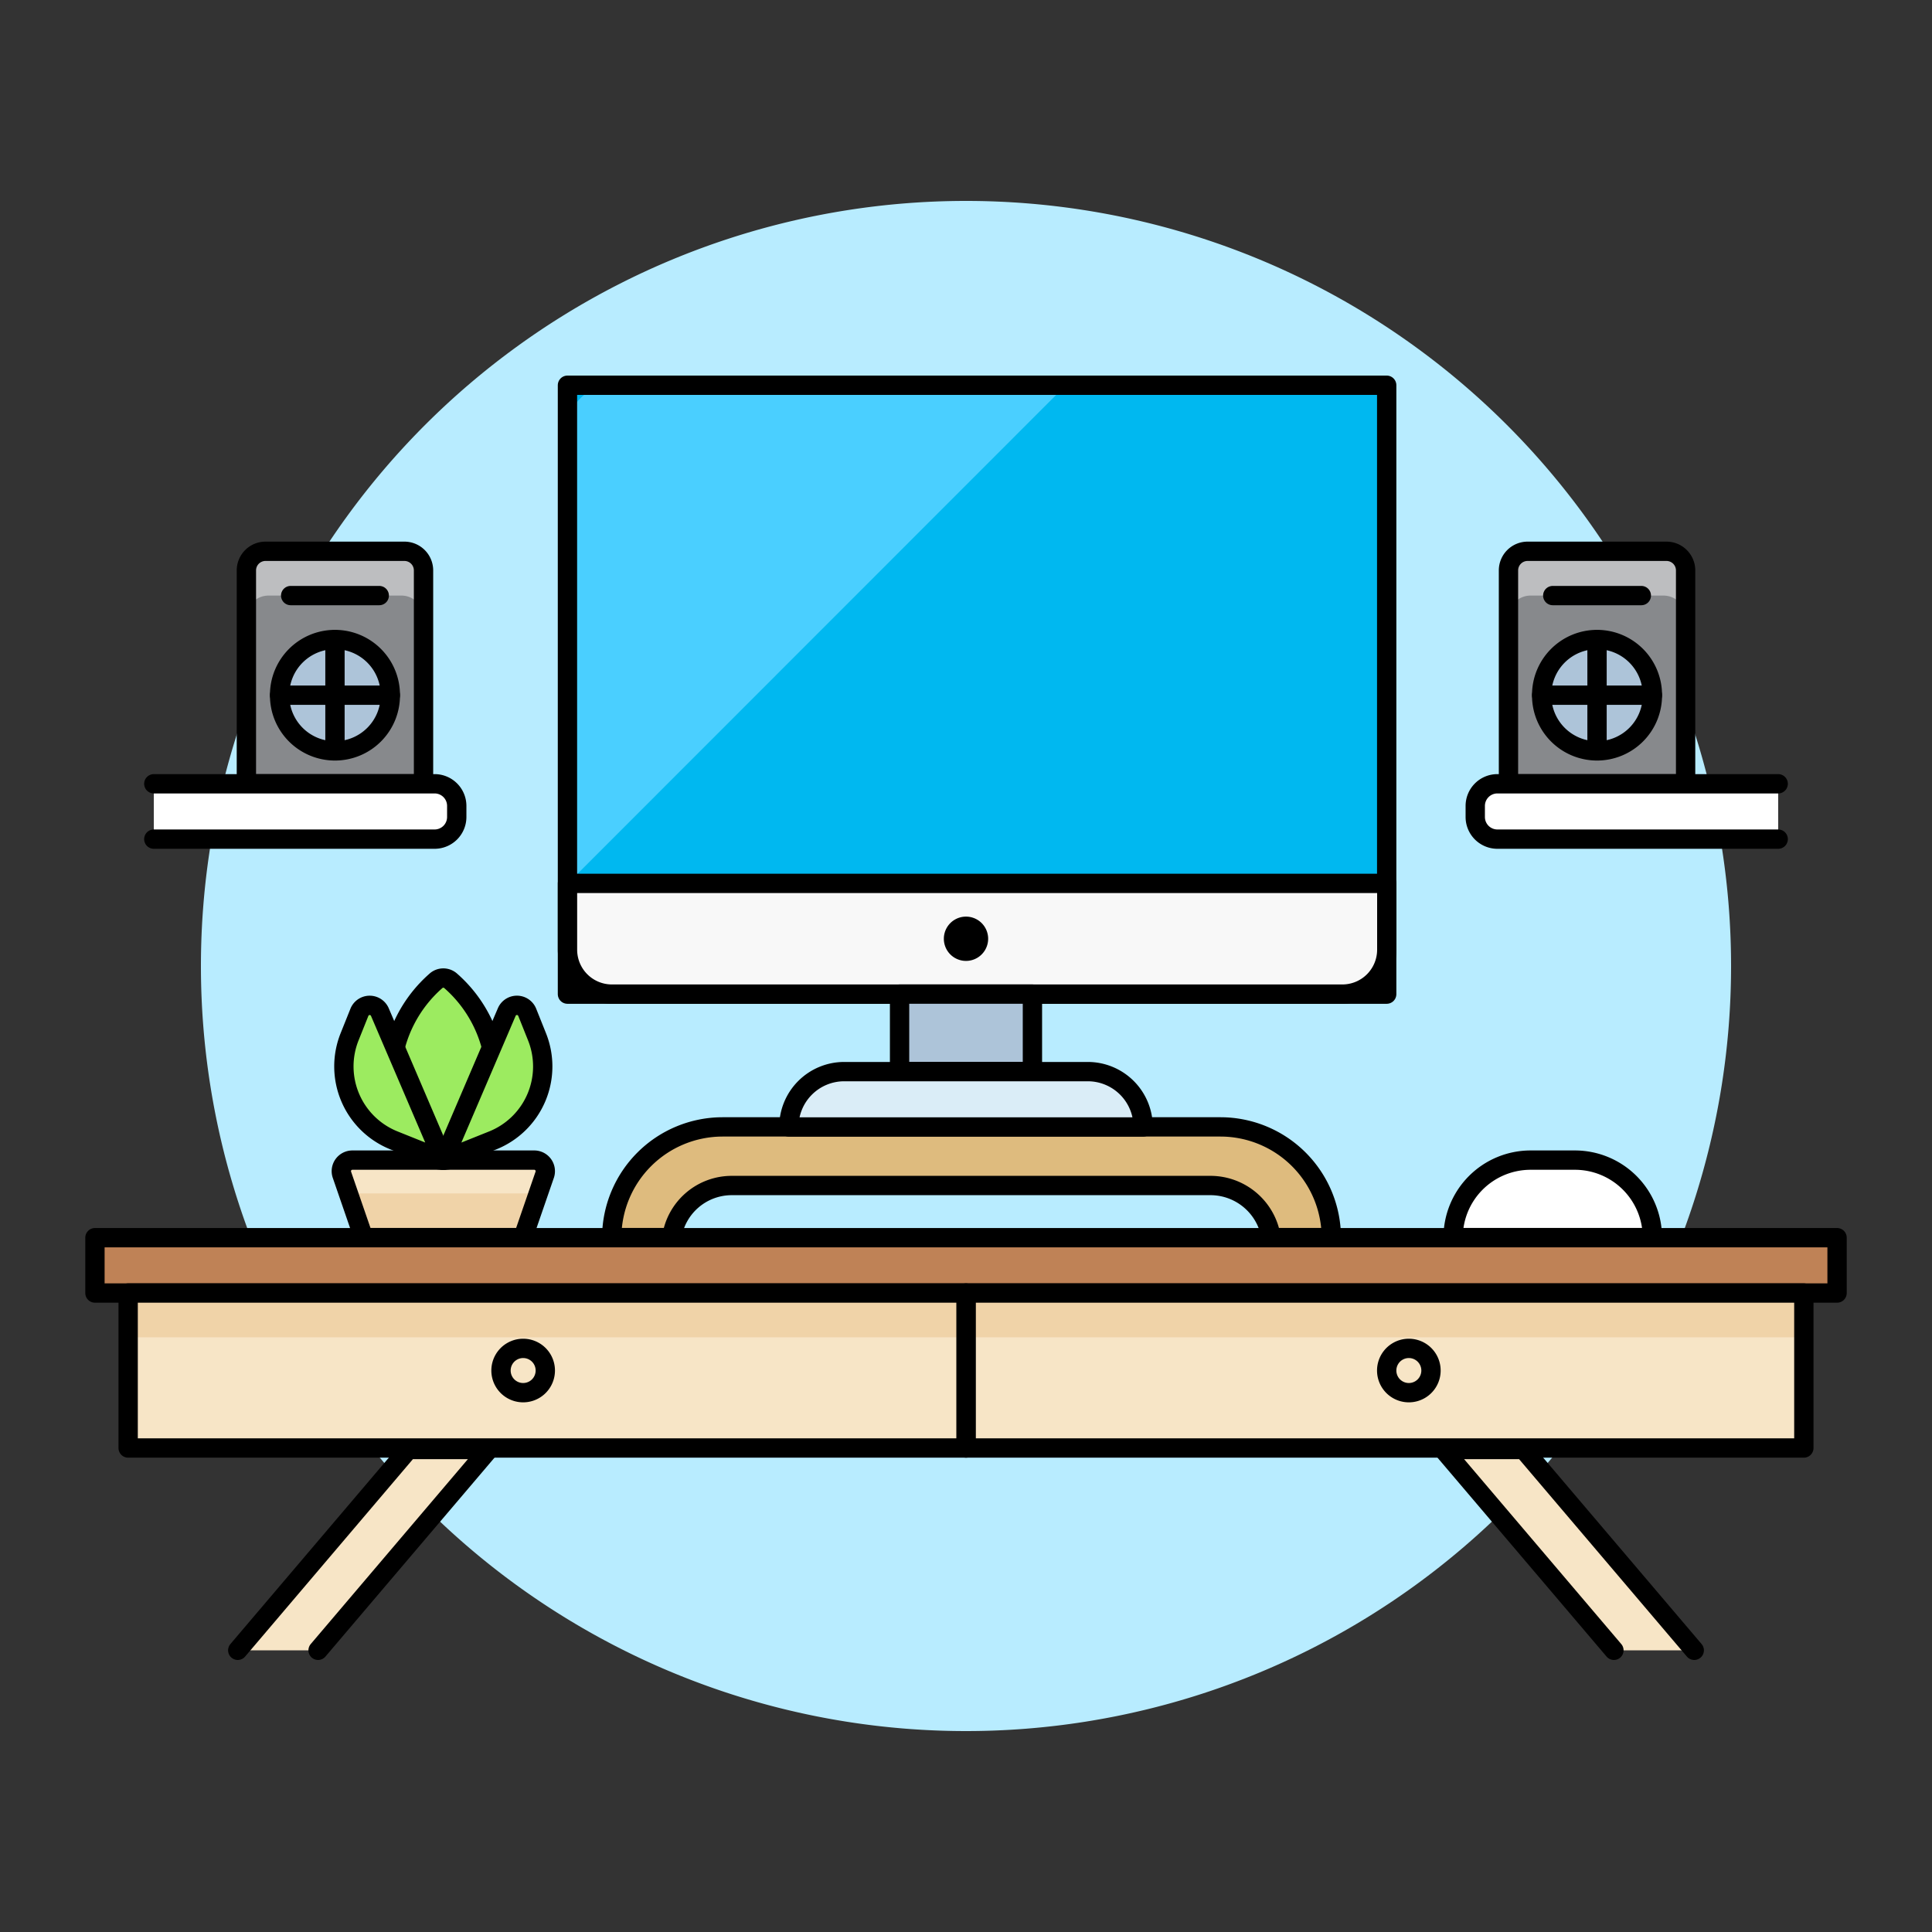
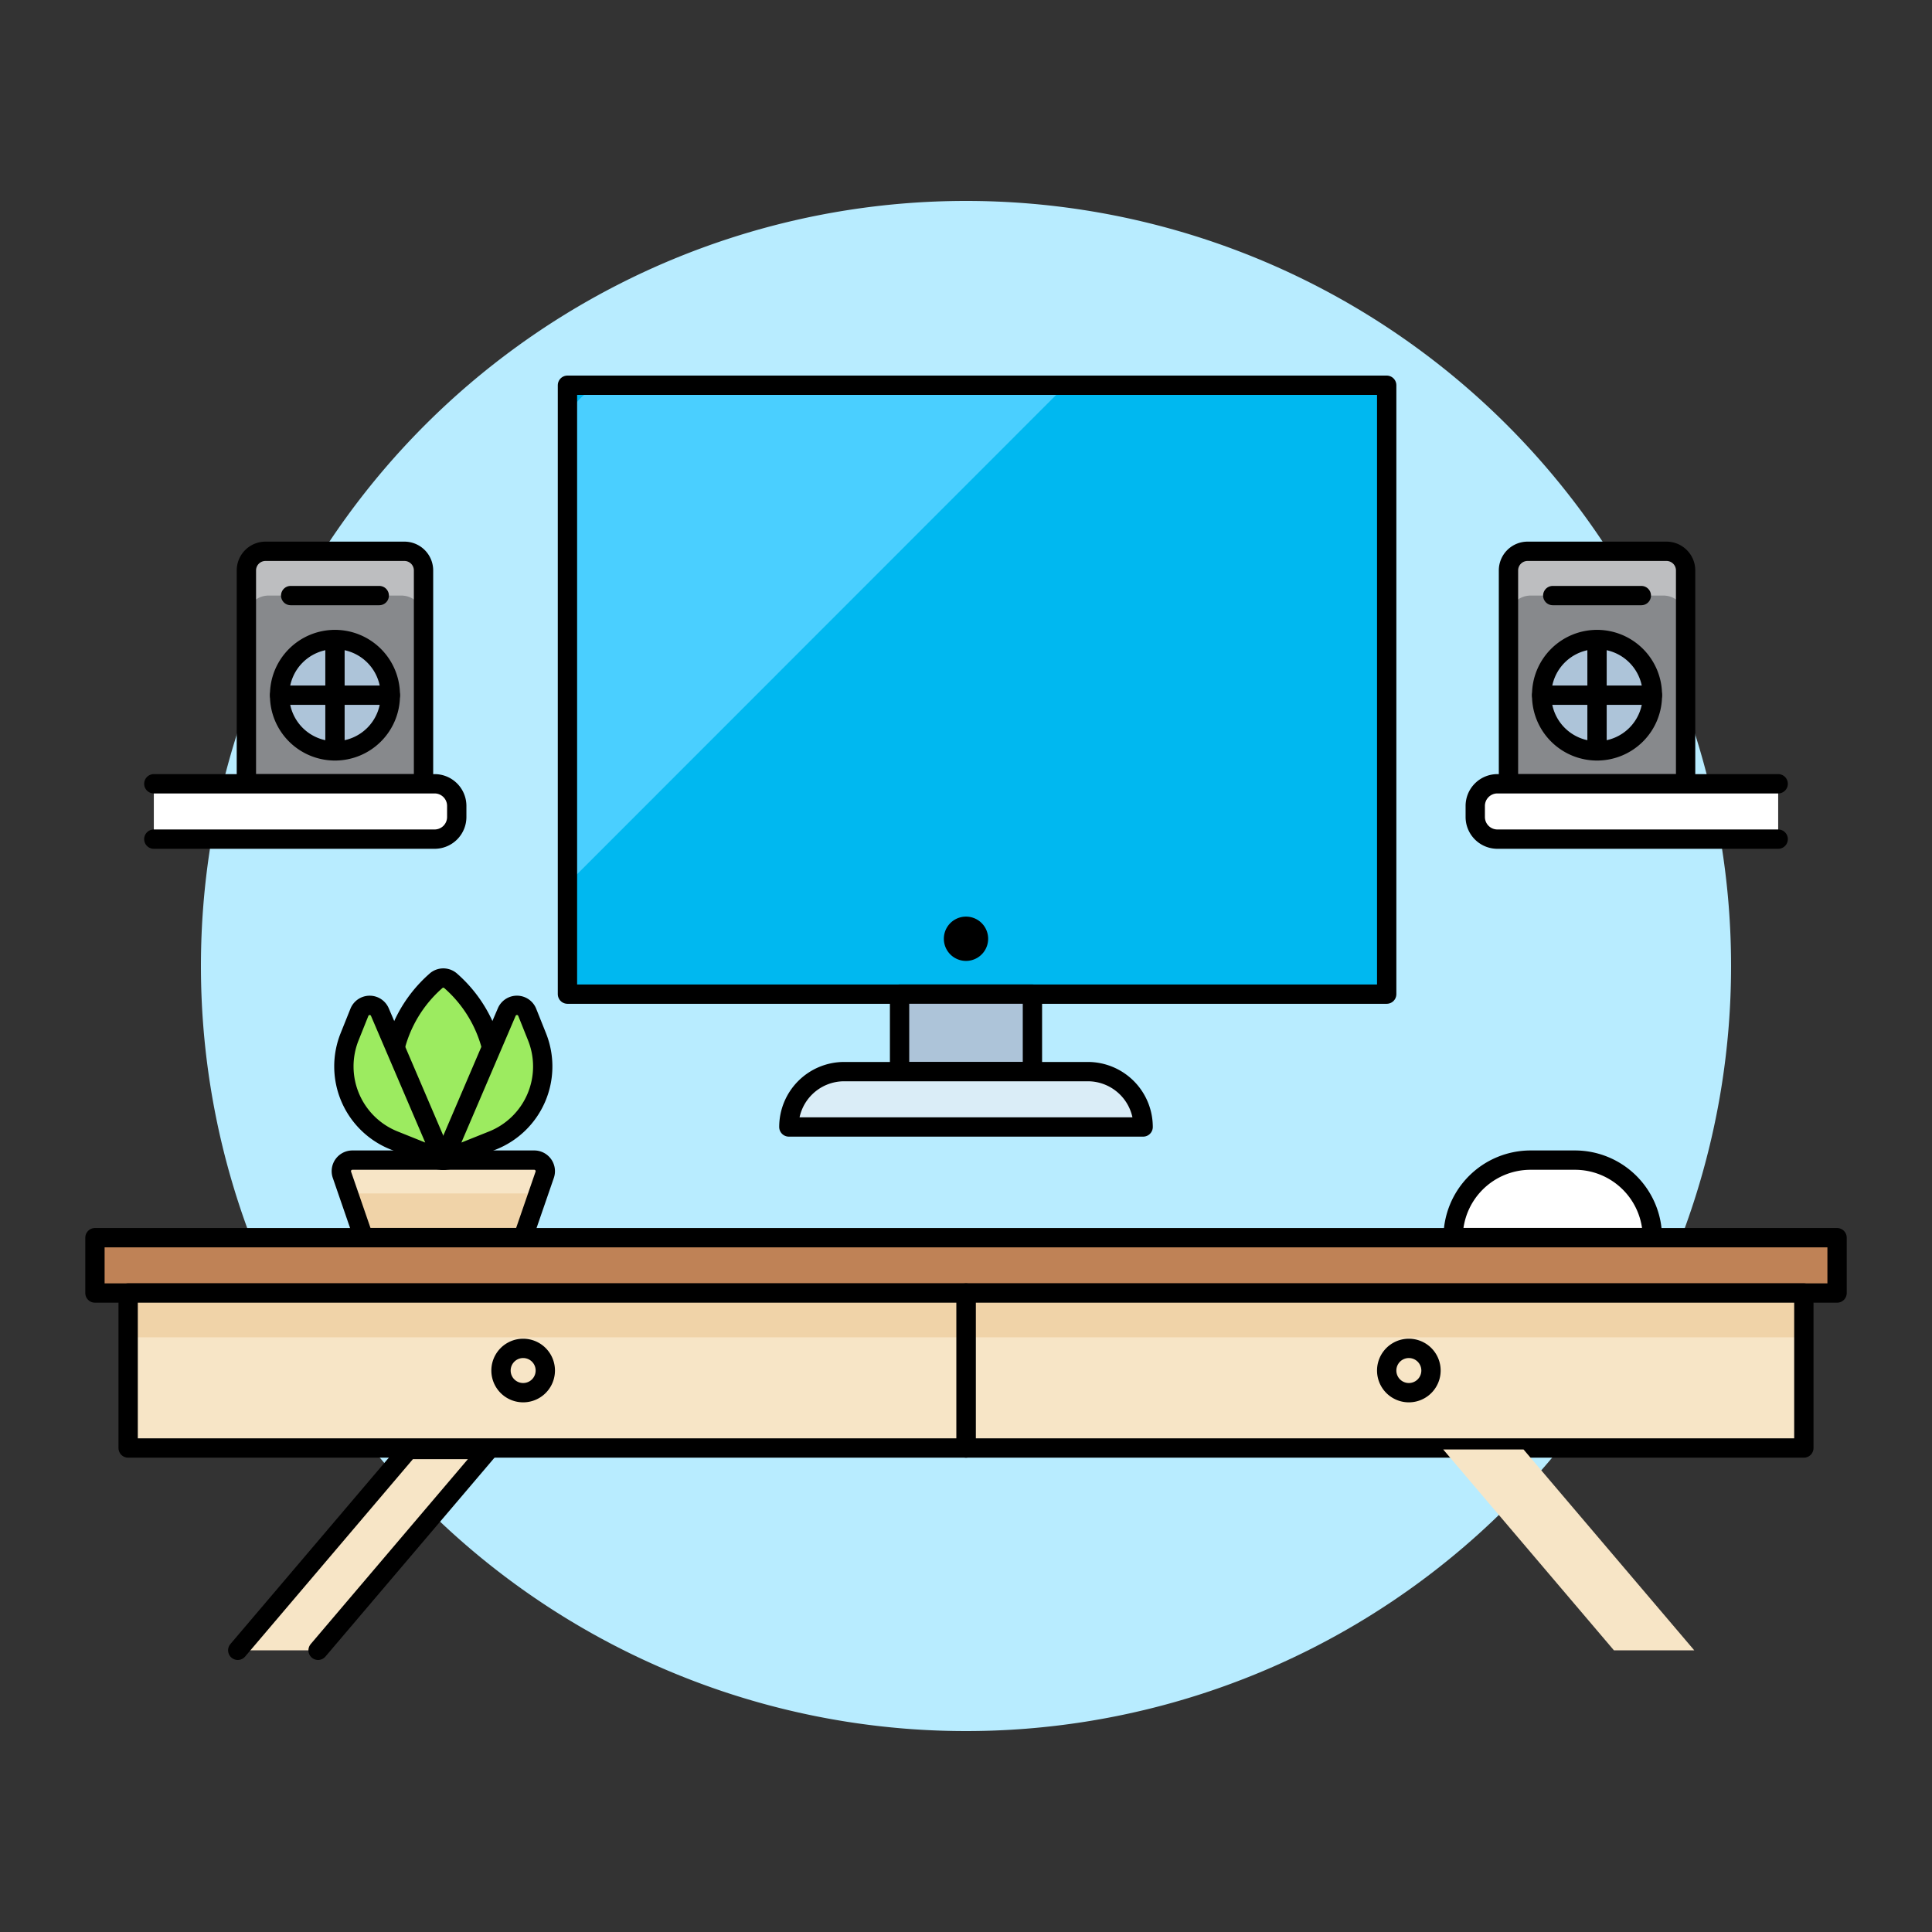
<svg xmlns="http://www.w3.org/2000/svg" viewBox="-5 -5 1000 1000" id="Workspace-Imac-2--Streamline-Ux" height="1000" width="1000">
  <rect x="-5" y="-5" width="1000" height="1000" fill="#333333" stroke="none" />
  <desc>Workspace Imac 2 Streamline Illustration: https://streamlinehq.com</desc>
  <path d="M99 495a396 396 0 1 0 792 0 396 396 0 1 0 -792 0Z" fill="#b8ecff" stroke-width="10" />
  <path d="M44.144 635.62h901.722v28.651H44.144z" fill="#bf8256" stroke="#000000" stroke-linecap="round" stroke-linejoin="round" stroke-width="10" />
  <path d="M495 664.27h433.67v80.22H495z" fill="#f7e5c6" stroke-width="10" />
  <path d="M495 664.27h433.67v22.919H495z" fill="#f0d3a8" stroke-width="10" />
  <path d="M495 664.27h433.67v80.22H495z" fill="none" stroke="#000000" stroke-linecap="round" stroke-linejoin="round" stroke-width="10" />
  <path d="M61.331 664.27H495v80.22H61.331z" fill="#f7e5c6" stroke-width="10" />
  <path d="M61.331 664.27H495v22.919H61.331z" fill="#f0d3a8" stroke-width="10" />
  <path d="M61.331 664.27H495v80.22H61.331z" fill="none" stroke="#000000" stroke-linecap="round" stroke-linejoin="round" stroke-width="10" />
  <path d="M254.321 704.385a11.464 11.464 0 1 0 22.928 0 11.464 11.464 0 1 0 -22.928 0Z" fill="#f7e5c6" stroke="#000000" stroke-linecap="round" stroke-linejoin="round" stroke-width="10" />
  <path d="M712.751 704.385a11.464 11.464 0 1 0 22.928 0 11.464 11.464 0 1 0 -22.928 0Z" fill="#f7e5c6" stroke="#000000" stroke-linecap="round" stroke-linejoin="round" stroke-width="10" />
  <path d="M867.468 400.683h-91.684V290.248a9.9 9.9 0 0 1 9.9 -9.9h71.884a9.9 9.9 0 0 1 9.9 9.9Z" fill="#87898c" stroke-width="10" />
  <path d="M857.568 280.348h-71.884a9.9 9.9 0 0 0 -9.9 9.9v24.483a11.454 11.454 0 0 1 11.454 -11.464h68.765a11.464 11.464 0 0 1 11.464 11.464v-24.483a9.9 9.9 0 0 0 -9.9 -9.9Z" fill="#bdbec0" stroke-width="10" />
  <path d="M867.468 400.683h-91.684V290.248a9.9 9.9 0 0 1 9.9 -9.9h71.884a9.9 9.9 0 0 1 9.9 9.9Z" fill="none" stroke="#000000" stroke-linecap="round" stroke-linejoin="round" stroke-width="10" />
  <path d="M792.97 354.836a28.651 28.651 0 1 0 57.301 0 28.651 28.651 0 1 0 -57.301 0Z" fill="#adc4d9" stroke="#000000" stroke-linecap="round" stroke-linejoin="round" stroke-width="10" />
  <path d="m798.702 303.267 45.847 0" fill="none" stroke="#000000" stroke-linecap="round" stroke-linejoin="round" stroke-width="10" />
  <path d="m821.621 326.185 0 57.301" fill="none" stroke="#000000" stroke-linecap="round" stroke-linejoin="round" stroke-width="10" />
  <path d="m850.271 354.836 -57.301 0" fill="none" stroke="#000000" stroke-linecap="round" stroke-linejoin="round" stroke-width="10" />
-   <path d="M684.09 635.58a57.42 57.42 0 0 0 -57.301 -57.301H368.933a57.42 57.42 0 0 0 -57.301 57.301h31.046a31.383 31.383 0 0 1 31.205 -26.958h247.965a31.789 31.789 0 0 1 31.096 26.958Z" fill="#debb7e" stroke="#000000" stroke-linecap="round" stroke-linejoin="round" stroke-width="10" />
  <path d="M915.384 429.333h-145.332a11.464 11.464 0 0 1 -11.464 -11.464v-5.732a11.464 11.464 0 0 1 11.464 -11.454h145.332" fill="#ffffff" stroke="#000000" stroke-linecap="round" stroke-linejoin="round" stroke-width="10" />
  <path d="M122.532 400.683h91.684V290.248a9.9 9.9 0 0 0 -9.9 -9.9h-71.884a9.9 9.9 0 0 0 -9.9 9.9Z" fill="#87898c" stroke-width="10" />
  <path d="M132.432 280.348h71.884a9.9 9.9 0 0 1 9.9 9.9v24.483a11.454 11.454 0 0 0 -11.454 -11.464h-68.765a11.464 11.464 0 0 0 -11.464 11.464v-24.483a9.9 9.9 0 0 1 9.9 -9.9Z" fill="#bdbec0" stroke-width="10" />
  <path d="M122.532 400.683h91.684V290.248a9.9 9.9 0 0 0 -9.9 -9.9h-71.884a9.9 9.9 0 0 0 -9.9 9.9Z" fill="none" stroke="#000000" stroke-linecap="round" stroke-linejoin="round" stroke-width="10" />
  <path d="M139.729 354.836a28.651 28.651 0 1 0 57.301 0 28.651 28.651 0 1 0 -57.301 0Z" fill="#adc4d9" stroke="#000000" stroke-linecap="round" stroke-linejoin="round" stroke-width="10" />
  <path d="m191.298 303.267 -45.847 0" fill="none" stroke="#000000" stroke-linecap="round" stroke-linejoin="round" stroke-width="10" />
  <path d="m168.379 326.185 0 57.301" fill="none" stroke="#000000" stroke-linecap="round" stroke-linejoin="round" stroke-width="10" />
  <path d="m139.729 354.836 57.301 0" fill="none" stroke="#000000" stroke-linecap="round" stroke-linejoin="round" stroke-width="10" />
  <path d="M74.616 429.333h145.332a11.464 11.464 0 0 0 11.464 -11.464v-5.732a11.464 11.464 0 0 0 -11.464 -11.454H74.616" fill="#ffffff" stroke="#000000" stroke-linecap="round" stroke-linejoin="round" stroke-width="10" />
-   <path d="M850.271 635.58H747.133a40.105 40.105 0 0 1 40.105 -40.105h22.928a40.105 40.105 0 0 1 40.105 40.105Z" fill="#ffffff" stroke="#000000" stroke-linecap="round" stroke-linejoin="round" stroke-width="10" />
+   <path d="M850.271 635.58H747.133a40.105 40.105 0 0 1 40.105 -40.105h22.928a40.105 40.105 0 0 1 40.105 40.105" fill="#ffffff" stroke="#000000" stroke-linecap="round" stroke-linejoin="round" stroke-width="10" />
  <path d="M183.2 635.58h82.517l11.237 -32.571a5.722 5.722 0 0 0 -5.435 -7.534h-94.119a5.722 5.722 0 0 0 -5.435 7.534Z" fill="#f0d3a8" stroke-width="10" />
  <path d="M175.695 613.117a5.435 5.435 0 0 1 1.703 -0.416h94.119a5.316 5.316 0 0 1 1.693 0.416l3.742 -10.068a5.722 5.722 0 0 0 -5.435 -7.534h-94.119a5.722 5.722 0 0 0 -5.435 7.534Z" fill="#f7e5c6" stroke-width="10" />
  <path d="M183.2 635.58h82.517l11.237 -32.571a5.722 5.722 0 0 0 -5.435 -7.534h-94.119a5.722 5.722 0 0 0 -5.435 7.534Z" fill="none" stroke="#000000" stroke-linecap="round" stroke-linejoin="round" stroke-width="10" />
  <path d="M251.193 547.371c0 26.591 -11.969 48.144 -26.73 48.144s-26.73 -21.552 -26.73 -48.144a68.082 68.082 0 0 1 22.77 -44.55 5.732 5.732 0 0 1 7.92 0 68.053 68.053 0 0 1 22.77 44.55Z" fill="#9ceb60" stroke="#000000" stroke-linecap="round" stroke-linejoin="round" stroke-width="10" />
  <path d="m224.453 595.515 -32.838 -76.675a5.732 5.732 0 0 0 -10.583 0.119l-5.079 12.672a41.253 41.253 0 0 0 22.968 53.638Z" fill="#9ceb60" stroke-width="10" />
  <path d="m224.453 595.515 -32.838 -76.675a5.732 5.732 0 0 0 -10.583 0.119l-5.079 12.672a41.253 41.253 0 0 0 22.968 53.638Z" fill="none" stroke="#000000" stroke-linecap="round" stroke-linejoin="round" stroke-width="10" />
  <path d="m224.453 595.515 32.838 -76.675a5.732 5.732 0 0 1 10.593 0.119l5.079 12.692a41.263 41.263 0 0 1 -22.968 53.638Z" fill="#9ceb60" stroke="#000000" stroke-linecap="round" stroke-linejoin="round" stroke-width="10" />
  <path d="m288.714 194.396 424.037 0 0 315.167 -424.037 0Z" fill="#00b8f0" stroke-width="10" />
  <path d="M546.688 194.396 288.714 452.479V217.315a22.978 22.978 0 0 1 22.919 -22.919Z" fill="#4acfff" stroke-width="10" />
  <path d="m288.714 194.396 424.037 0 0 315.167 -424.037 0Z" fill="none" stroke="#000000" stroke-linecap="round" stroke-linejoin="round" stroke-width="10" />
-   <path d="M712.8 452.252v34.383a22.988 22.988 0 0 1 -22.968 22.919h-378.18a22.988 22.988 0 0 1 -22.919 -22.919v-34.383Z" fill="#f8f8f8" stroke="#000000" stroke-linecap="round" stroke-linejoin="round" stroke-width="10" />
  <path d="M483.536 480.902a11.464 11.464 0 1 0 22.928 0 11.464 11.464 0 1 0 -22.928 0Z" fill="#000000" stroke-width="10" />
  <path d="M460.617 509.553h68.765v40.115h-68.765z" fill="#adc4d9" stroke-width="10" />
  <path d="M460.617 509.553h68.765v17.186h-68.765z" fill="#adc4d9" stroke-width="10" />
  <path d="M460.617 509.553h68.765v40.115h-68.765z" fill="none" stroke="#000000" stroke-linecap="round" stroke-linejoin="round" stroke-width="10" />
  <path d="M586.684 578.318H403.316a28.651 28.651 0 0 1 28.651 -28.651h126.067a28.651 28.651 0 0 1 28.651 28.651Z" fill="#daedf7" stroke="#000000" stroke-linecap="round" stroke-linejoin="round" stroke-width="10" />
  <path d="m830.363 849.202 41.58 0 -88.358 -103.95 -41.58 0 88.358 103.95z" fill="#f7e5c6" stroke-width="10" />
-   <path d="m871.943 849.202 -88.358 -103.95 -41.58 0 88.358 103.95" fill="none" stroke="#000000" stroke-linecap="round" stroke-linejoin="round" stroke-width="10" />
  <path d="m159.638 849.202 -41.58 0 88.358 -103.95 41.58 0 -88.358 103.95z" fill="#f7e5c6" stroke-width="10" />
  <path d="m118.058 849.202 88.358 -103.95 41.58 0 -88.358 103.95" fill="none" stroke="#000000" stroke-linecap="round" stroke-linejoin="round" stroke-width="10" />
</svg>